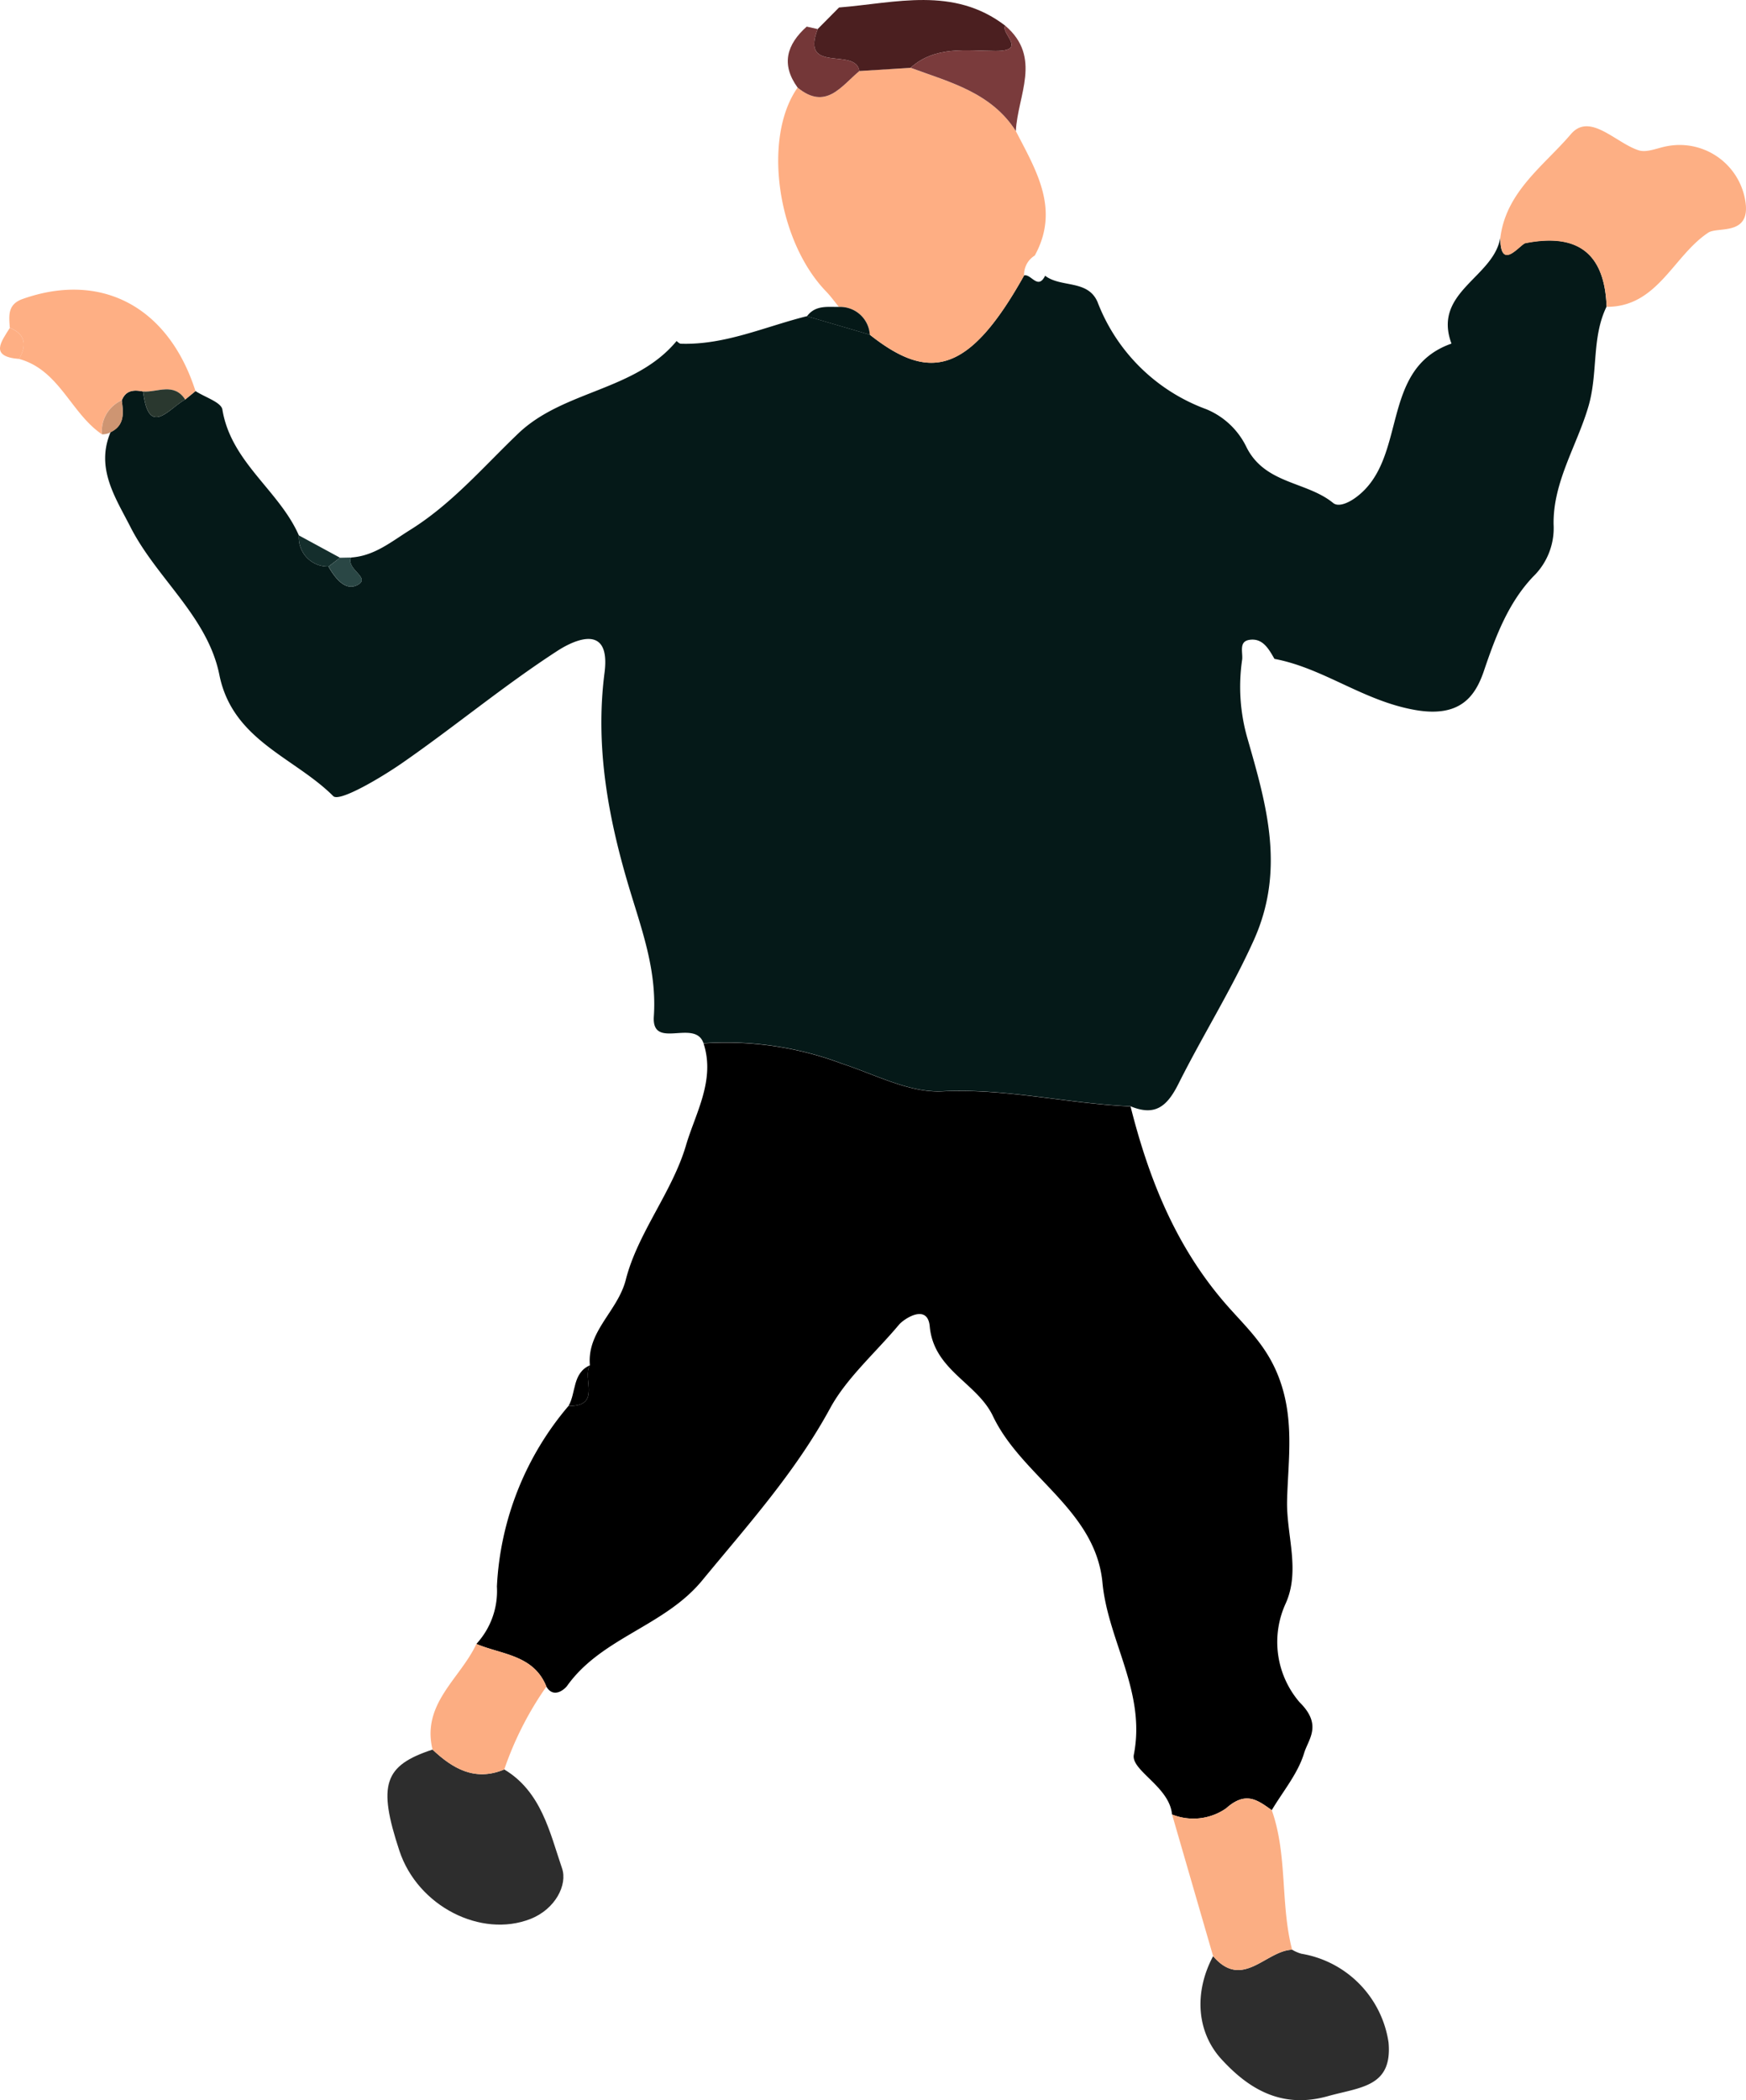
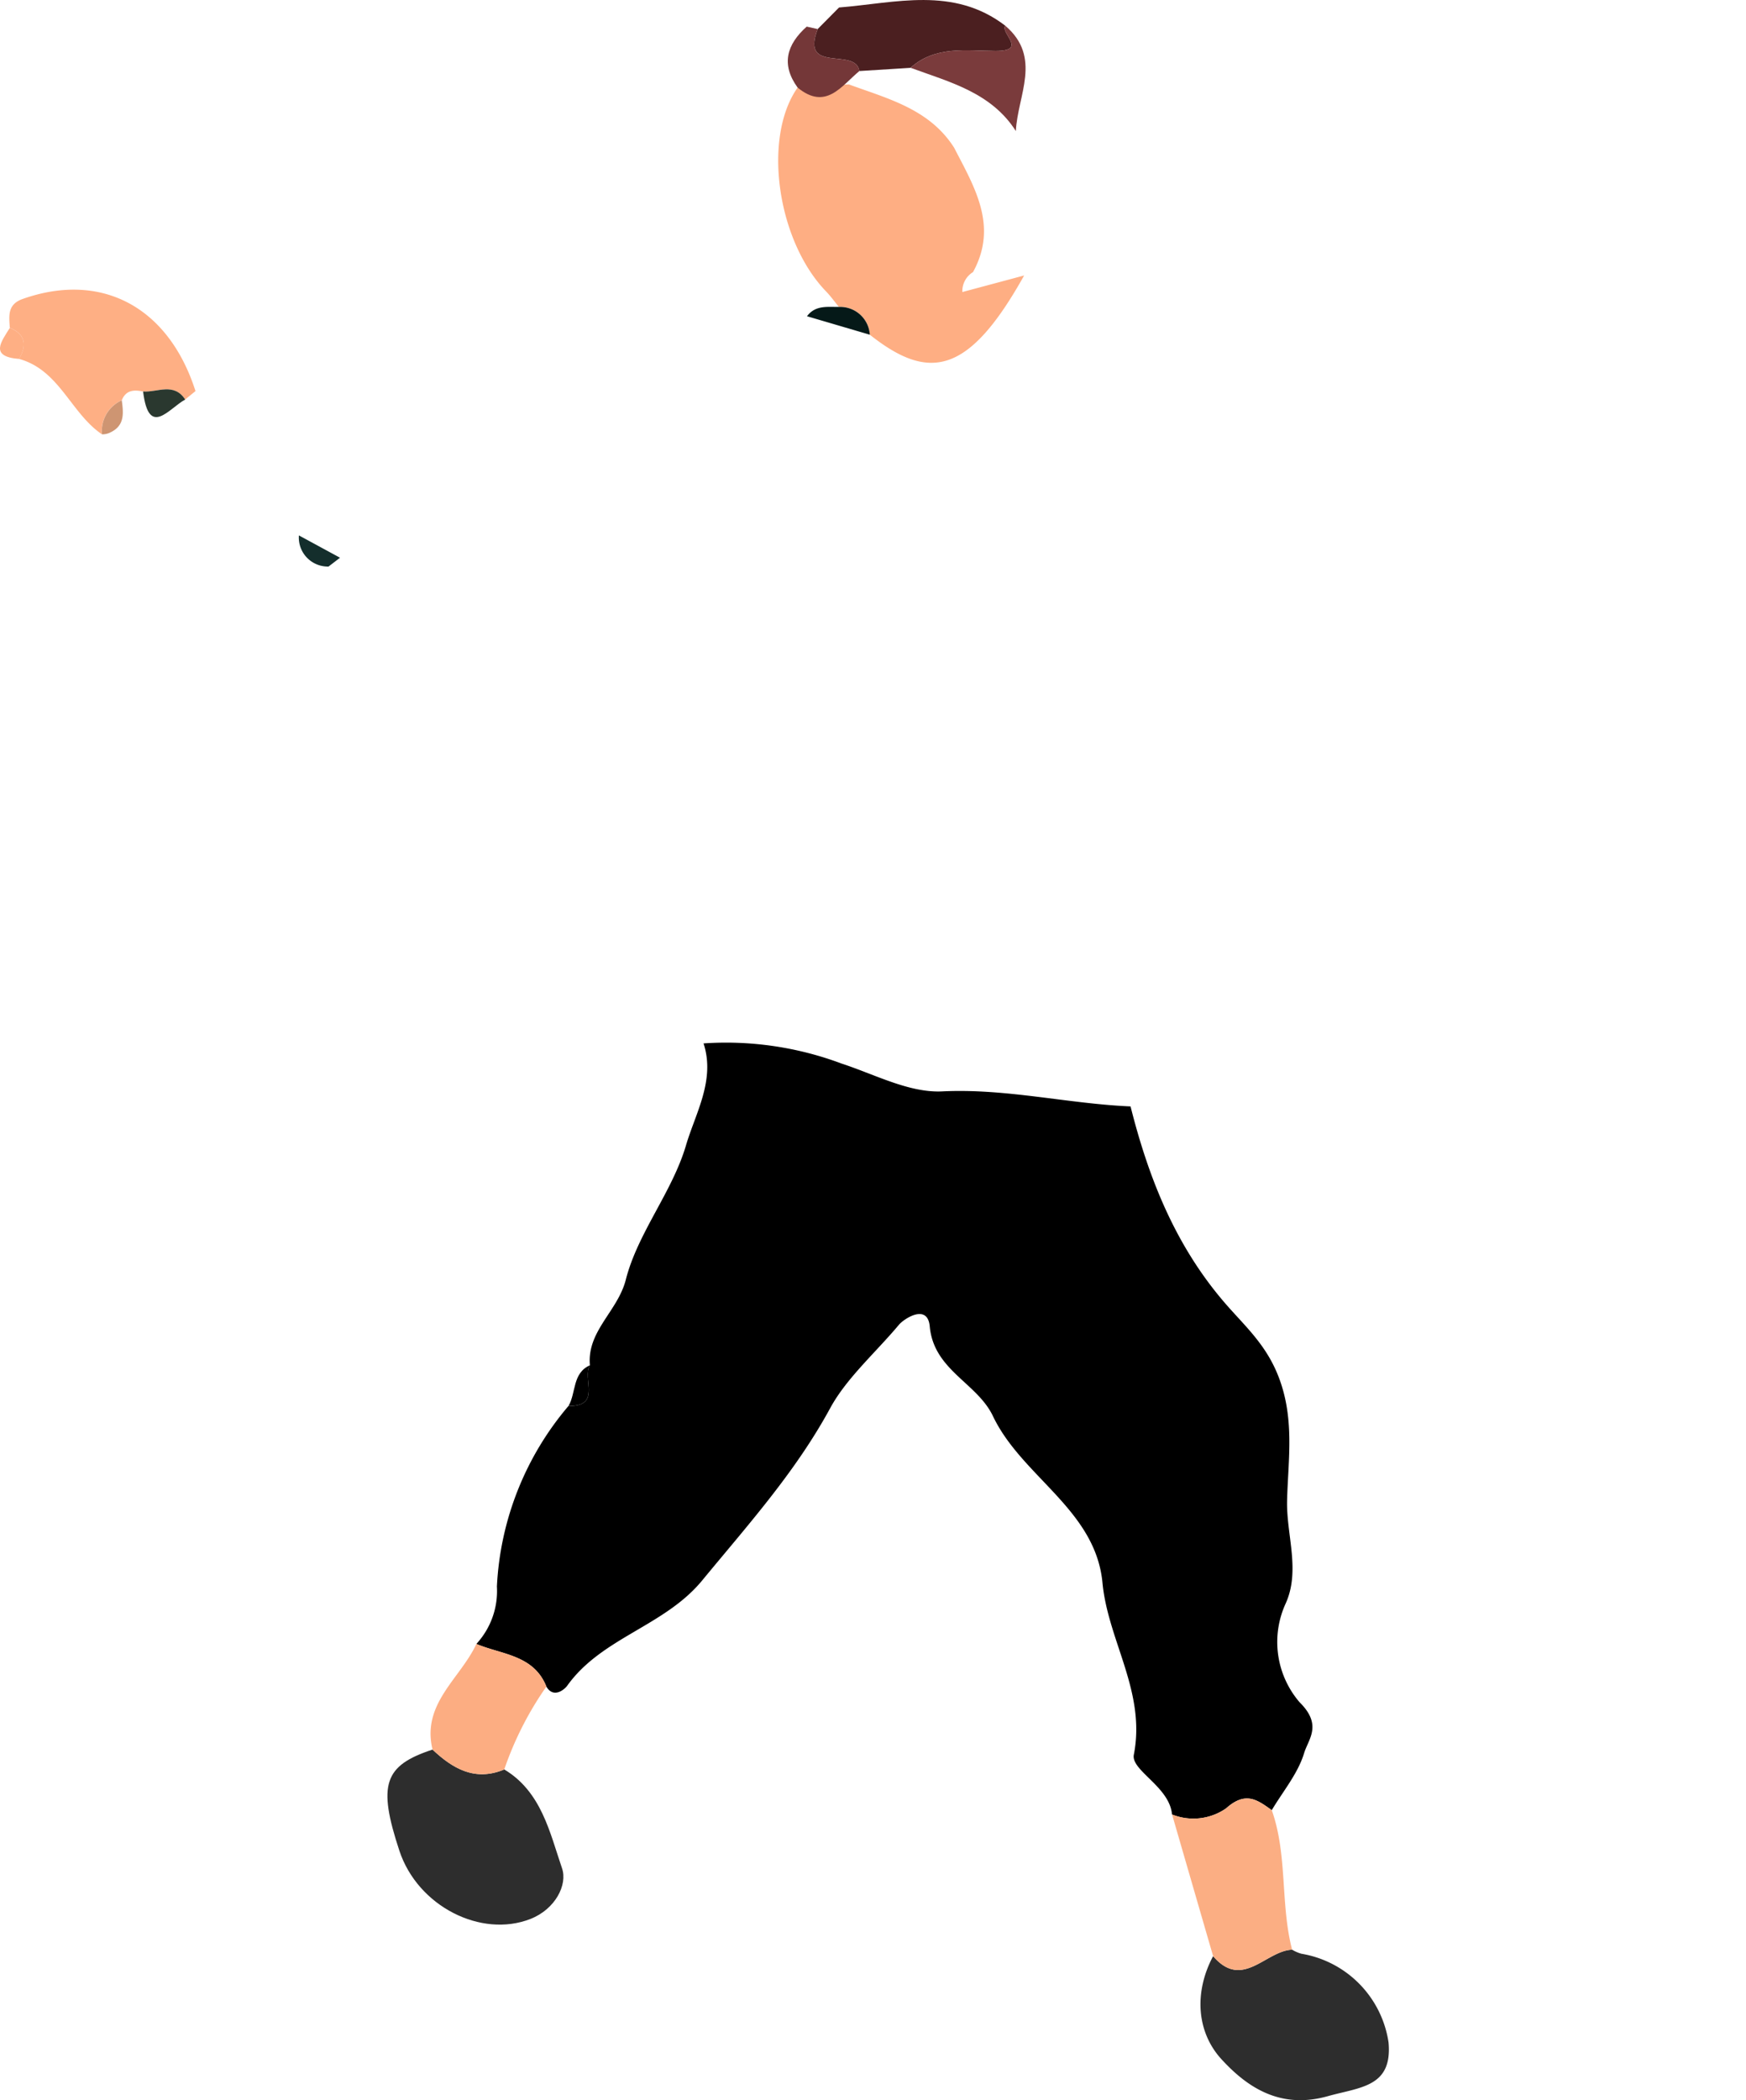
<svg xmlns="http://www.w3.org/2000/svg" id="グループ_73" data-name="グループ 73" width="141.76" height="170.464" viewBox="0 0 141.76 170.464">
  <defs>
    <clipPath id="clip-path">
      <rect id="長方形_196" data-name="長方形 196" width="141.76" height="170.464" fill="none" />
    </clipPath>
  </defs>
  <g id="グループ_72" data-name="グループ 72" clip-path="url(#clip-path)">
-     <path id="パス_1584" data-name="パス 1584" d="M12.189,37.69c.331-.833.99-.874,1.73-.717.457,3.8,2.1,1.359,3.417.652l.84-.687c.757.5,2.081.9,2.18,1.5.705,4.282,4.6,6.548,6.21,10.213a2.356,2.356,0,0,0,2.4,2.529h0c.553.964,1.411,2.076,2.438,1.451.951-.578-1.016-1.242-.6-2.186,1.894-.124,3.258-1.28,4.793-2.237,3.4-2.118,5.946-5.123,8.783-7.831,3.686-3.519,9.477-3.437,12.85-7.5.009-.01.217.211.335.215,3.6.12,6.855-1.391,10.251-2.235l5.1,1.5c4.816,3.814,8.034,3.248,12.53-4.808h0c.572-.149,1.12,1.215,1.709.027,1.286.986,3.467.293,4.256,2.132a14.97,14.97,0,0,0,8.827,8.7,6.269,6.269,0,0,1,3.274,3.1c1.515,2.994,4.87,2.749,7.032,4.514.4.329,1.161.042,1.822-.439,4.3-3.131,1.865-10.425,7.781-12.5-1.562-4.2,3.453-5.367,3.964-8.611-.006,2.831,1.607.535,2.047.448,4.226-.829,6.427.818,6.581,5.161-1.231,2.529-.674,5.371-1.472,8.1-.926,3.167-2.884,6.138-2.829,9.577a5.475,5.475,0,0,1-1.658,4.237c-2.015,2.118-3.044,4.834-4,7.659-.7,2.06-1.929,3.8-5.556,3.172-4.226-.73-7.438-3.395-11.448-4.152-.462-.8-.949-1.7-2.017-1.547-.9.127-.54,1-.606,1.6a15.118,15.118,0,0,0,.436,6.425c1.54,5.369,3.089,10.643.5,16.374-1.819,4.026-4.143,7.715-6.1,11.623-.94,1.881-1.917,2.658-3.9,1.839-5.1-.221-10.087-1.475-15.287-1.22-2.665.131-5.435-1.358-8.117-2.239a26.744,26.744,0,0,0-11.267-1.66c-.692-2.019-4.22.6-4.032-2.175.242-3.575-.869-6.725-1.87-10-1.781-5.822-2.926-11.75-2.134-17.891.574-4.45-3.072-2.269-3.809-1.791-4.337,2.81-8.333,6.138-12.584,9.09-1.767,1.228-5.131,3.211-5.631,2.712-3.158-3.156-8.177-4.519-9.247-9.841-.953-4.737-5.1-7.832-7.224-12.011-1.213-2.382-2.847-4.767-1.606-7.7,1.161-.563,1.033-1.576.9-2.589" transform="translate(-2.3 -5.194)" fill="#051918" />
    <path id="パス_1585" data-name="パス 1585" d="M78.8,109.118c2.682.881,5.452,2.37,8.116,2.239,5.2-.254,10.186,1,15.288,1.22,1.477,5.865,3.665,11.351,7.713,16.017,1.489,1.717,3.137,3.17,4.158,5.567,1.521,3.569.918,7.059.838,10.407-.067,2.771,1.1,5.669-.116,8.357a7.5,7.5,0,0,0,1.139,8.023c1.867,1.847.706,2.975.356,4.129-.5,1.654-1.715,3.092-2.624,4.622-1.2-.864-2.137-1.558-3.727-.132a4.655,4.655,0,0,1-4.371.481c-.19-2.252-3.348-3.573-3.1-4.849,1-5.113-2.1-9.243-2.546-13.96-.566-5.932-6.544-8.6-8.891-13.521C89.742,135,86.23,134,85.9,130.433c-.173-1.893-2.1-.615-2.5-.136-1.884,2.253-4.253,4.325-5.581,6.767-2.836,5.214-6.687,9.486-10.395,13.988-3.073,3.731-8.156,4.623-10.963,8.552-.19.266-1.092,1.072-1.688.065-1.027-2.579-3.618-2.59-5.684-3.462a6.331,6.331,0,0,0,1.669-4.664,24.435,24.435,0,0,1,5.807-14.648c2.727.028,1.1-2.24,1.743-3.308-.251-2.782,2.262-4.378,2.916-6.949.968-3.8,3.772-7.115,4.885-10.9.763-2.6,2.4-5.291,1.426-8.277a26.746,26.746,0,0,1,11.267,1.66" transform="translate(-10.413 -22.771)" />
-     <path id="パス_1586" data-name="パス 1586" d="M100.162,23.842h0c-4.5,8.056-7.713,8.623-12.53,4.808a2.411,2.411,0,0,0-2.513-2.258c-.345-.421-.663-.867-1.04-1.257C80.089,21,78.916,12.631,81.771,8.591c2.3,1.884,3.549-.128,5.014-1.343l4.152-.26c3.179,1.164,6.554,2,8.553,5.136v0l0,0c1.644,3.194,3.6,6.339,1.536,10.1a1.807,1.807,0,0,0-.866,1.619" transform="translate(-17.011 -1.482)" fill="#feae83" />
-     <path id="パス_1587" data-name="パス 1587" d="M156.659,22.5c-.44.087-2.053,2.383-2.047-.448.467-3.751,3.569-5.871,5.722-8.4,1.54-1.81,3.644.713,5.508,1.307.694.221,1.6-.23,2.408-.354a5.4,5.4,0,0,1,6.268,4.58c.381,2.738-2.262,1.954-3.024,2.457-2.849,1.883-4.117,6.043-8.254,6.022-.154-4.344-2.355-5.99-6.581-5.161" transform="translate(-32.796 -2.759)" fill="#fdaf84" />
+     <path id="パス_1586" data-name="パス 1586" d="M100.162,23.842h0c-4.5,8.056-7.713,8.623-12.53,4.808a2.411,2.411,0,0,0-2.513-2.258c-.345-.421-.663-.867-1.04-1.257C80.089,21,78.916,12.631,81.771,8.591l4.152-.26c3.179,1.164,6.554,2,8.553,5.136v0l0,0c1.644,3.194,3.6,6.339,1.536,10.1a1.807,1.807,0,0,0-.866,1.619" transform="translate(-17.011 -1.482)" fill="#feae83" />
    <path id="パス_1588" data-name="パス 1588" d="M49.41,181.855h0c3.017,1.805,3.7,5.129,4.692,8.028.455,1.328-.541,3.314-2.572,4.108-4,1.566-9.143-1.024-10.635-5.537-1.77-5.362-1.261-6.918,2.691-8.211,1.659,1.56,3.461,2.6,5.824,1.612" transform="translate(-8.468 -38.232)" fill="#2d2d2d" />
    <path id="パス_1589" data-name="パス 1589" d="M131.149,200.857l0,0a2.966,2.966,0,0,0,.762.329,8.578,8.578,0,0,1,7.067,7.2c.323,3.62-2.271,3.616-4.942,4.363-3.873,1.084-6.546-.744-8.608-2.985-2.028-2.2-2.267-5.433-.693-8.384,2.377,2.778,4.27-.442,6.415-.522" transform="translate(-26.24 -42.604)" fill="#2d2d2d" />
    <path id="パス_1590" data-name="パス 1590" d="M1,32.938H1c-.058-.964-.214-1.9,1.057-2.346,6.383-2.248,11.832.64,14.02,7.48l-.84.687c-.912-1.41-2.252-.573-3.417-.651-.741-.157-1.4-.117-1.73.716a2.722,2.722,0,0,0-1.608,2.757h0v0c-2.535-1.719-3.451-5.22-6.732-6.119.637-1.106.537-1.993-.75-2.527" transform="translate(-0.205 -6.33)" fill="#feaf84" />
    <path id="パス_1591" data-name="パス 1591" d="M125.151,186.1c1.59-1.426,2.523-.732,3.727.132,1.294,3.663.682,7.6,1.649,11.32v0c-2.145.08-4.038,3.3-6.414.522q-1.666-5.747-3.334-11.5h0a4.652,4.652,0,0,0,4.371-.481" transform="translate(-25.619 -39.3)" fill="#fbae83" />
    <path id="パス_1592" data-name="パス 1592" d="M98.61,4.135c-2.321-.009-4.871-.448-6.887,1.371l-4.152.26c-.288-1.969-4.826.277-3.382-3.41L85.921.608c4.594-.367,9.3-1.745,13.5,1.482-.443.585,1.877,2.056-.808,2.045" transform="translate(-17.798 0)" fill="#4b1f20" />
    <path id="パス_1593" data-name="パス 1593" d="M53.773,172.82h0a26.807,26.807,0,0,0-3.42,6.725c-2.363.988-4.166-.051-5.823-1.612-.909-3.728,2.257-5.765,3.56-8.575,2.067.872,4.657.883,5.684,3.462" transform="translate(-9.411 -35.923)" fill="#fcad82" />
    <path id="パス_1594" data-name="パス 1594" d="M93.829,6.068c2.015-1.818,4.566-1.38,6.887-1.371,2.685.01.365-1.46.808-2.045,3.015,2.576.992,5.658.858,8.549v0c-2-3.133-5.374-3.972-8.553-5.137" transform="translate(-19.903 -0.563)" fill="#7a3b3c" />
    <path id="パス_1595" data-name="パス 1595" d="M83.612,2.937h0c-1.444,3.687,3.094,1.441,3.382,3.41C85.528,7.562,84.275,9.574,81.98,7.69c-1.369-1.89-.881-3.5.737-4.949l.894.2" transform="translate(-17.22 -0.581)" fill="#743738" />
    <path id="パス_1596" data-name="パス 1596" d="M88.261,33.873l-5.1-1.5c.671-.909,1.654-.749,2.587-.755h0a2.409,2.409,0,0,1,2.513,2.258" transform="translate(-17.639 -6.704)" fill="#051918" />
    <path id="パス_1597" data-name="パス 1597" d="M33.205,57.685h0A2.357,2.357,0,0,1,30.8,55.156l3.34,1.813-.934.716" transform="translate(-6.533 -11.699)" fill="#142e2c" />
-     <path id="パス_1598" data-name="パス 1598" d="M36.291,59.621c-1.027.625-1.885-.487-2.438-1.451h0l.934-.716.9-.018c-.414.944,1.554,1.608.6,2.186" transform="translate(-7.181 -12.183)" fill="#2a4745" />
    <path id="パス_1599" data-name="パス 1599" d="M58.579,143.957c.633-1.075.3-2.661,1.743-3.308-.647,1.068.983,3.335-1.743,3.308" transform="translate(-12.425 -29.834)" />
    <path id="パス_1600" data-name="パス 1600" d="M.8,33.772c1.287.534,1.387,1.421.75,2.527C-.889,36.106.11,34.893.8,33.772" transform="translate(0 -7.164)" fill="#feaf84" />
    <path id="パス_1601" data-name="パス 1601" d="M12.118,41.244c.131,1.013.259,2.026-.9,2.589A1.408,1.408,0,0,1,10.51,44h0a2.723,2.723,0,0,1,1.608-2.757" transform="translate(-2.229 -8.748)" fill="#ce9572" />
    <path id="パス_1602" data-name="パス 1602" d="M14.747,40.287c1.165.079,2.505-.76,3.417.652-1.315.708-2.96,3.145-3.417-.652" transform="translate(-3.128 -8.508)" fill="#2a382f" />
  </g>
</svg>